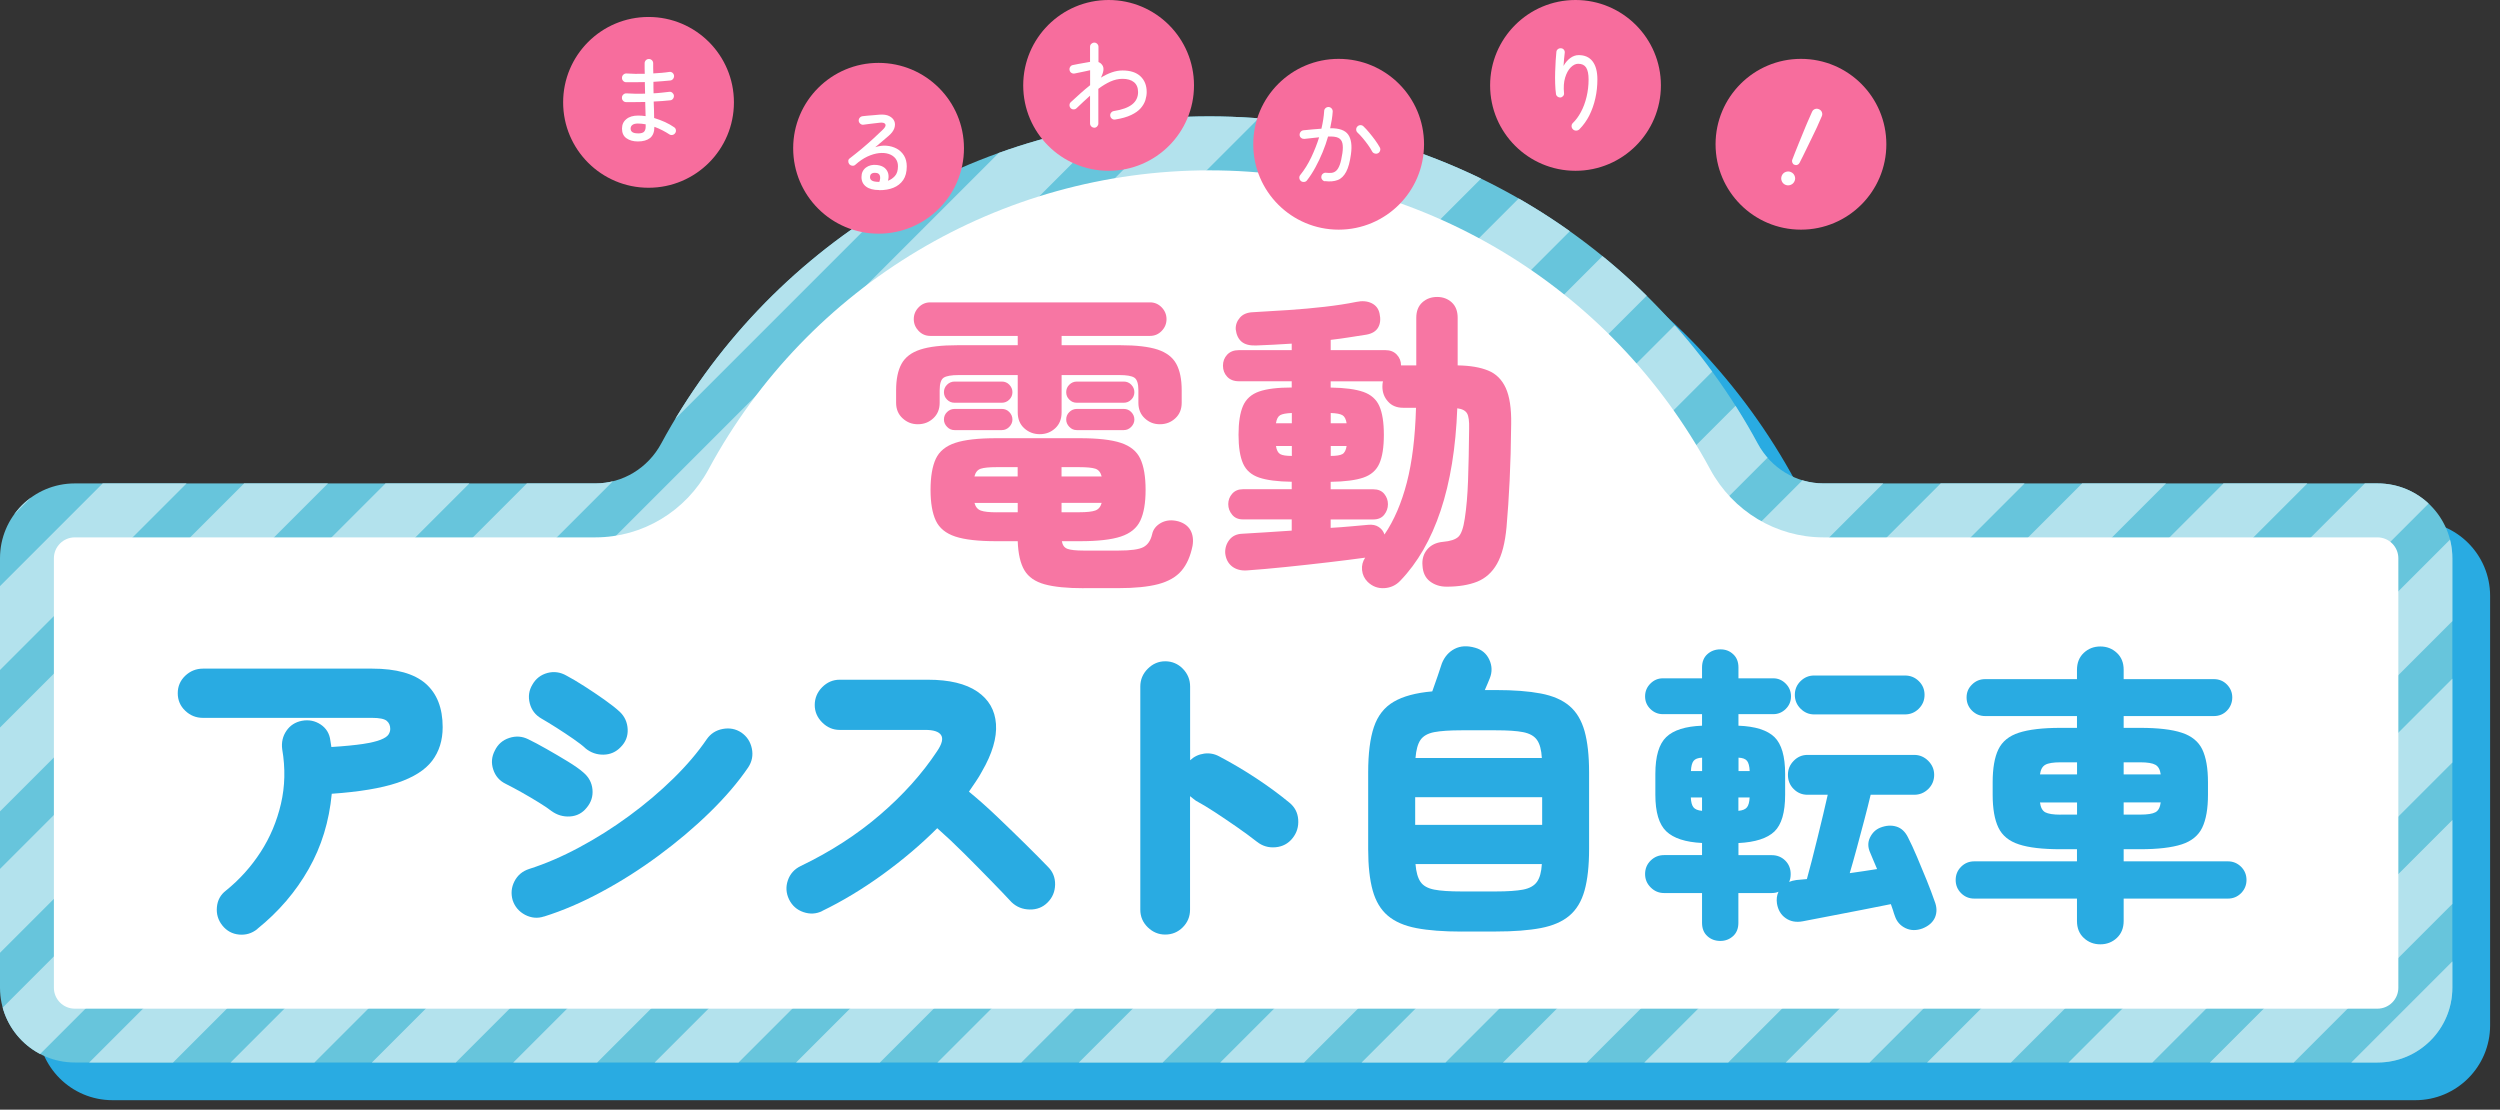
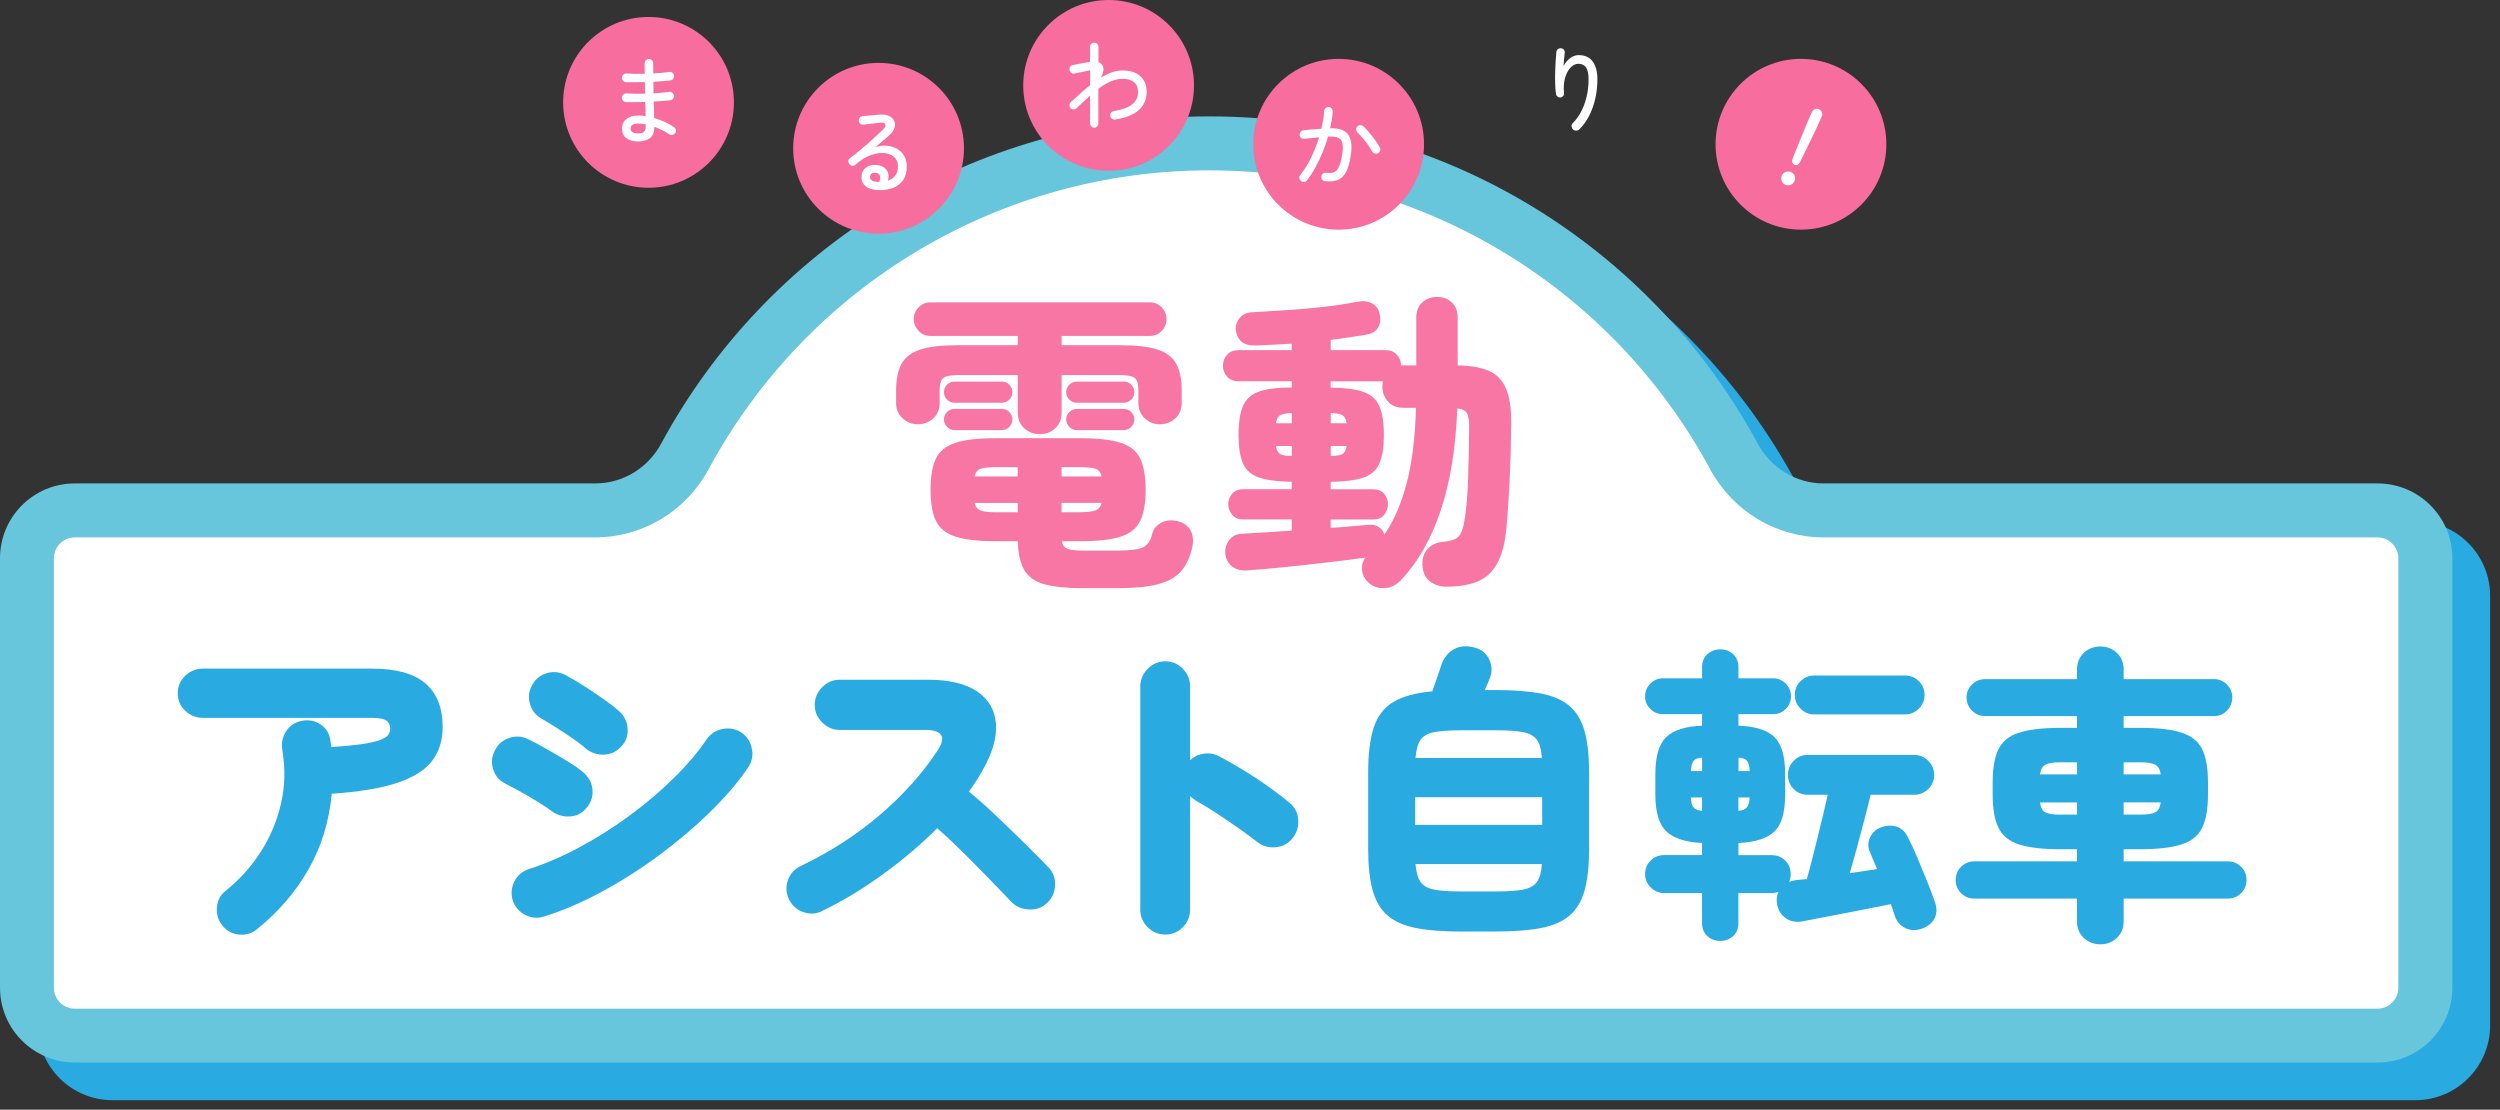
<svg xmlns="http://www.w3.org/2000/svg" id="b" viewBox="0 0 392 174">
  <rect x="0" y="0" width="392" height="174" fill="#333333" stroke="none" />
  <defs>
    <style>.e{fill:#f76d9d;}.e,.f,.g,.h,.i,.j{stroke-width:0px;}.k{isolation:isolate;}.f{fill:#29abe2;}.l{clip-path:url(#d);}.g,.m{fill:none;}.h{fill:#fff;}.m{stroke:#b3e2ed;stroke-miterlimit:10;stroke-width:9.3px;}.i{fill:#f776a3;}.j{fill:#67c5dc;}</style>
    <clipPath id="d">
-       <path class="g" d="M285.93,75.8c-4.33,0-8.26-2.43-10.32-6.24-16.5-30.55-48.81-51.31-85.97-51.31s-69.47,20.76-85.97,51.31c-2.06,3.81-5.99,6.24-10.32,6.24H11.73c-6.48,0-11.73,5.25-11.73,11.73v67.34c0,6.48,5.25,11.73,11.73,11.73h361.07c6.48,0,11.73-5.25,11.73-11.73v-67.34c0-6.48-5.25-11.73-11.73-11.73h-86.87Z" />
-     </clipPath>
+       </clipPath>
  </defs>
  <g id="c">
    <path class="f" d="M291.85,81.71c-4.33,0-8.26-2.43-10.32-6.24-16.5-30.55-48.81-51.31-85.97-51.31s-69.47,20.76-85.97,51.31c-2.06,3.81-5.99,6.24-10.32,6.24H17.65c-6.48,0-11.73,5.25-11.73,11.73v67.34c0,6.48,5.25,11.73,11.73,11.73h361.07c6.48,0,11.73-5.25,11.73-11.73v-67.34c0-6.48-5.25-11.73-11.73-11.73h-86.87Z" />
    <path class="j" d="M285.93,75.8c-4.33,0-8.26-2.43-10.32-6.24-16.5-30.55-48.81-51.31-85.97-51.31s-69.47,20.76-85.97,51.31c-2.06,3.81-5.99,6.24-10.32,6.24H11.73c-6.48,0-11.73,5.25-11.73,11.73v67.34c0,6.48,5.25,11.73,11.73,11.73h361.07c6.48,0,11.73-5.25,11.73-11.73v-67.34c0-6.48-5.25-11.73-11.73-11.73h-86.87Z" />
    <g class="l">
-       <line class="m" x1="-.2" y1="-12.16" x2="-193" y2="180.64" />
      <line class="m" x1="21.97" y1="-12.16" x2="-170.84" y2="180.64" />
      <line class="m" x1="44.13" y1="-12.16" x2="-148.67" y2="180.64" />
      <line class="m" x1="66.3" y1="-12.16" x2="-126.5" y2="180.64" />
      <line class="m" x1="88.47" y1="-12.16" x2="-104.33" y2="180.64" />
      <line class="m" x1="110.64" y1="-12.16" x2="-82.16" y2="180.64" />
      <line class="m" x1="132.81" y1="-12.16" x2="-59.99" y2="180.64" />
      <line class="m" x1="154.98" y1="-12.16" x2="-37.82" y2="180.64" />
      <line class="m" x1="177.15" y1="-12.16" x2="-15.65" y2="180.64" />
      <line class="m" x1="199.32" y1="-12.16" x2="6.52" y2="180.64" />
-       <line class="m" x1="221.49" y1="-12.16" x2="28.69" y2="180.64" />
      <line class="m" x1="243.66" y1="-12.16" x2="50.85" y2="180.64" />
      <line class="m" x1="265.82" y1="-12.16" x2="73.02" y2="180.64" />
      <line class="m" x1="287.99" y1="-12.16" x2="95.19" y2="180.64" />
      <line class="m" x1="310.16" y1="-12.16" x2="117.36" y2="180.64" />
      <line class="m" x1="332.33" y1="-12.16" x2="139.53" y2="180.64" />
      <line class="m" x1="354.5" y1="-12.16" x2="161.7" y2="180.64" />
      <line class="m" x1="376.67" y1="-12.16" x2="183.87" y2="180.64" />
      <line class="m" x1="398.84" y1="-12.16" x2="206.04" y2="180.64" />
      <line class="m" x1="421.01" y1="-12.16" x2="228.21" y2="180.64" />
      <line class="m" x1="443.18" y1="-12.16" x2="250.37" y2="180.64" />
-       <line class="m" x1="465.35" y1="-12.16" x2="272.54" y2="180.64" />
      <line class="m" x1="487.51" y1="-12.16" x2="294.71" y2="180.64" />
      <line class="m" x1="509.68" y1="-12.16" x2="316.88" y2="180.64" />
      <line class="m" x1="531.85" y1="-12.16" x2="339.05" y2="180.64" />
      <line class="m" x1="554.02" y1="-12.16" x2="361.22" y2="180.64" />
    </g>
    <path class="h" d="M11.73,158.16c-1.81,0-3.28-1.47-3.28-3.28v-67.34c0-1.81,1.47-3.28,3.28-3.28h81.62c7.4,0,14.2-4.09,17.75-10.67,15.62-28.92,45.71-46.88,78.53-46.88s62.92,17.96,78.53,46.88c3.56,6.58,10.36,10.67,17.75,10.67h86.87c1.81,0,3.28,1.47,3.28,3.28v67.34c0,1.81-1.47,3.28-3.28,3.28H11.73Z" />
    <g class="k">
      <path class="i" d="M163.04,68.08c-.94,0-1.76-.31-2.44-.93-.68-.62-1.02-1.45-1.02-2.49v-5.85h-9.27c-1.14,0-1.92.14-2.34.41-.42.28-.63.94-.63,1.98v1.95c0,1.01-.33,1.82-1,2.44-.67.62-1.47.93-2.42.93s-1.71-.31-2.39-.93c-.68-.62-1.02-1.43-1.02-2.44v-1.95c0-1.72.28-3.11.85-4.15.57-1.04,1.55-1.79,2.95-2.24,1.4-.46,3.35-.68,5.85-.68h9.42v-1.46h-13.71c-.72,0-1.33-.26-1.83-.78-.5-.52-.76-1.14-.76-1.85s.25-1.33.76-1.85c.5-.52,1.11-.78,1.83-.78h34.45c.72,0,1.32.26,1.83.78.5.52.76,1.14.76,1.85s-.25,1.33-.76,1.85c-.5.52-1.11.78-1.83.78h-13.86v1.46h9.22c2.5,0,4.45.23,5.83.68,1.38.46,2.36,1.2,2.93,2.24.57,1.04.85,2.42.85,4.15v1.95c0,1.01-.33,1.82-1,2.44-.67.62-1.47.93-2.42.93s-1.7-.31-2.37-.93c-.67-.62-1-1.43-1-2.44v-1.95c0-1.04-.21-1.7-.63-1.98-.42-.28-1.2-.41-2.34-.41h-9.07v5.85c0,1.04-.33,1.87-1,2.49-.67.62-1.47.93-2.42.93ZM169.92,92.23c-2.6,0-4.64-.2-6.12-.61-1.48-.41-2.54-1.14-3.17-2.2-.63-1.06-.98-2.58-1.05-4.56h-3.37c-2.8,0-4.94-.24-6.42-.73-1.48-.49-2.5-1.32-3.05-2.49-.55-1.17-.83-2.78-.83-4.83s.28-3.71.83-4.88c.55-1.17,1.57-2,3.05-2.49,1.48-.49,3.62-.73,6.42-.73h13.12c2.8,0,4.94.24,6.42.73,1.48.49,2.5,1.32,3.05,2.49.55,1.17.83,2.8.83,4.88s-.28,3.66-.83,4.83c-.55,1.17-1.57,2-3.05,2.49-1.48.49-3.62.73-6.42.73h-2.83c.1.62.39,1.02.88,1.2.49.18,1.33.27,2.54.27h5.46c1.92,0,3.22-.18,3.9-.54.68-.36,1.14-1.02,1.37-2,.16-.78.63-1.38,1.41-1.81.78-.42,1.67-.5,2.68-.24.91.26,1.55.73,1.93,1.41.37.68.48,1.5.32,2.44-.33,1.63-.9,2.93-1.73,3.9-.83.98-2.04,1.67-3.63,2.1-1.59.42-3.68.63-6.25.63h-5.46ZM149.67,63.15c-.46,0-.85-.16-1.17-.49-.33-.32-.49-.72-.49-1.17s.16-.85.49-1.17c.32-.32.72-.49,1.17-.49h7.42c.46,0,.85.16,1.17.49.32.33.49.72.49,1.17s-.16.85-.49,1.17c-.33.33-.72.49-1.17.49h-7.42ZM149.67,67.44c-.46,0-.85-.17-1.17-.51-.33-.34-.49-.72-.49-1.15,0-.46.16-.85.49-1.17.32-.32.72-.49,1.17-.49h7.42c.46,0,.85.16,1.17.49.32.33.49.72.49,1.17,0,.42-.16.81-.49,1.15-.33.34-.72.51-1.17.51h-7.42ZM152.79,74.71h6.78v-1.46h-3.32c-1.14,0-1.96.08-2.46.24-.5.16-.84.57-1,1.22ZM156.26,80.32h3.32v-1.46h-6.78c.16.62.5,1.02,1,1.2.5.18,1.32.27,2.46.27ZM166.45,74.71h6.29c-.16-.65-.5-1.06-1-1.22-.5-.16-1.34-.24-2.51-.24h-2.78v1.46ZM166.45,80.32h2.78c1.17,0,2.01-.09,2.51-.27.5-.18.84-.58,1-1.2h-6.29v1.46ZM168.84,63.15c-.46,0-.85-.16-1.17-.49-.33-.32-.49-.72-.49-1.17s.16-.85.49-1.17c.32-.32.72-.49,1.17-.49h7.37c.46,0,.85.16,1.17.49.32.33.49.72.49,1.17s-.16.85-.49,1.17c-.33.33-.72.49-1.17.49h-7.37ZM168.84,67.44c-.46,0-.85-.17-1.17-.51-.33-.34-.49-.72-.49-1.15,0-.46.16-.85.49-1.17.32-.32.72-.49,1.17-.49h7.37c.46,0,.85.16,1.17.49.32.33.49.72.49,1.17,0,.42-.16.81-.49,1.15-.33.34-.72.51-1.17.51h-7.37Z" />
      <path class="i" d="M226.81,91.99c-1.01,0-1.87-.28-2.59-.83-.72-.55-1.11-1.37-1.17-2.44-.1-1.01.15-1.86.73-2.56.59-.7,1.41-1.1,2.49-1.2,1.14-.1,1.93-.36,2.39-.78.46-.42.8-1.38,1.02-2.88.26-1.69.43-3.68.51-5.95.08-2.28.14-4.99.17-8.15.03-1.14-.07-1.93-.32-2.37s-.76-.71-1.54-.81c-.23,6.18-1.1,11.53-2.61,16.05-1.51,4.52-3.62,8.18-6.32,10.98-.68.72-1.52,1.11-2.51,1.17-.99.06-1.86-.26-2.61-.98-.52-.52-.81-1.14-.88-1.85-.07-.72.1-1.37.49-1.95-1.66.23-3.59.47-5.78.73-2.2.26-4.41.5-6.64.73-2.23.23-4.27.41-6.12.54-.94.06-1.72-.15-2.34-.63-.62-.49-.98-1.19-1.07-2.1-.03-.78.19-1.47.66-2.07.47-.6,1.15-.92,2.02-.95,1.07-.06,2.28-.14,3.63-.22,1.35-.08,2.72-.17,4.12-.27v-1.76h-7.66c-.72,0-1.28-.24-1.68-.73-.41-.49-.61-1.04-.61-1.66s.2-1.16.61-1.63c.41-.47.97-.71,1.68-.71h7.66v-1.17c-2.21-.03-3.92-.25-5.12-.66-1.2-.41-2.04-1.14-2.51-2.2-.47-1.06-.71-2.56-.71-4.51s.24-3.46.71-4.54c.47-1.07,1.31-1.82,2.51-2.24,1.2-.42,2.91-.63,5.12-.63v-.98h-8.29c-.78,0-1.39-.24-1.83-.71-.44-.47-.66-1.05-.66-1.73s.22-1.26.66-1.73c.44-.47,1.05-.71,1.83-.71h8.29v-1.02c-.98.07-1.94.12-2.9.17-.96.05-1.86.09-2.71.12-1.01.03-1.76-.17-2.27-.61-.5-.44-.8-1.08-.9-1.93-.03-.68.19-1.29.66-1.83.47-.54,1.16-.82,2.07-.85,1.79-.1,3.65-.21,5.59-.34,1.93-.13,3.81-.3,5.64-.51,1.82-.21,3.46-.46,4.93-.76.94-.2,1.75-.13,2.42.2.67.33,1.08.86,1.24,1.61.2.88.12,1.61-.22,2.2s-.95.96-1.83,1.12c-.81.13-1.69.27-2.63.41-.94.15-1.94.29-2.98.41v1.61h8.59c.75,0,1.34.24,1.78.71.44.47.66,1.03.66,1.68h2.39v-7.46c0-1.04.32-1.85.95-2.42.63-.57,1.41-.85,2.32-.85s1.67.29,2.29.85c.62.57.93,1.37.93,2.42v7.46c1.95.03,3.54.3,4.78.81,1.24.5,2.15,1.41,2.76,2.73.6,1.32.89,3.2.85,5.64-.03,3.25-.11,6.2-.24,8.86-.13,2.65-.29,5.1-.49,7.34-.23,2.47-.72,4.38-1.49,5.73-.76,1.35-1.81,2.28-3.12,2.81-1.32.52-2.92.78-4.81.78ZM200.07,66.37h2.49v-1.61c-.88.03-1.49.15-1.83.34-.34.2-.56.62-.66,1.27ZM202.56,71.49v-1.56h-2.49c.1.65.32,1.07.66,1.27.34.2.95.29,1.83.29ZM217.1,83.79c1.5-2.21,2.66-4.92,3.49-8.12.83-3.2,1.31-7.11,1.44-11.73h-2c-1.01,0-1.81-.32-2.39-.98-.59-.65-.88-1.43-.88-2.34,0-.16,0-.31.02-.44.02-.13.04-.26.07-.39h-8.2v.98c2.21.03,3.92.26,5.12.68,1.2.42,2.04,1.16,2.51,2.22.47,1.06.71,2.56.71,4.51s-.24,3.46-.71,4.51c-.47,1.06-1.31,1.79-2.51,2.2-1.2.41-2.91.63-5.12.66v1.17h6.68c.75,0,1.32.24,1.71.71.39.47.59,1.02.59,1.63s-.2,1.17-.59,1.66c-.39.49-.96.73-1.71.73h-6.68v1.32c1.14-.06,2.21-.15,3.22-.24,1.01-.1,1.9-.18,2.68-.24.65-.06,1.2.05,1.63.34.44.29.74.68.9,1.17ZM208.66,66.37h2.49c-.1-.65-.32-1.07-.66-1.27s-.95-.31-1.83-.34v1.61ZM208.66,71.49c.88,0,1.49-.1,1.83-.29s.56-.62.66-1.27h-2.49v1.56Z" />
    </g>
    <g class="k">
      <path class="f" d="M40.34,145.68c-.85.68-1.8.96-2.86.86-1.06-.1-1.94-.58-2.61-1.42-.68-.85-.96-1.81-.86-2.89.1-1.08.57-1.94,1.42-2.59,2.13-1.72,3.94-3.73,5.43-6.03,1.49-2.3,2.55-4.82,3.19-7.56.64-2.74.71-5.59.2-8.57-.14-1.08.08-2.04.66-2.89.57-.84,1.39-1.37,2.43-1.57,1.08-.2,2.06,0,2.94.58.88.59,1.39,1.43,1.52,2.51.03.17.06.34.08.51.02.17.04.34.08.51,2.1-.13,3.75-.3,4.97-.48,1.22-.19,2.14-.41,2.76-.66.63-.25,1.03-.52,1.22-.81.19-.29.28-.58.28-.89,0-.54-.19-.96-.56-1.27-.37-.3-1.13-.46-2.28-.46h-26.52c-1.08,0-2.01-.37-2.79-1.12-.78-.74-1.17-1.66-1.17-2.74s.39-1.99,1.17-2.74c.78-.74,1.71-1.12,2.79-1.12h26.52c3.79,0,6.57.78,8.37,2.33,1.79,1.56,2.69,3.84,2.69,6.85,0,2.06-.55,3.82-1.65,5.27-1.1,1.45-2.92,2.6-5.45,3.45-2.54.85-5.97,1.42-10.29,1.72-.41,4.33-1.61,8.27-3.63,11.81-2.01,3.55-4.69,6.68-8.04,9.38Z" />
      <path class="f" d="M86.47,127.17c-.47-.37-1.13-.82-1.98-1.34-.85-.52-1.73-1.05-2.66-1.57-.93-.52-1.77-.97-2.51-1.34-.98-.47-1.64-1.22-1.98-2.26-.34-1.03-.25-2.02.25-2.97.47-.98,1.22-1.64,2.26-1.98,1.03-.34,2.02-.27,2.97.2.78.37,1.73.88,2.86,1.52,1.13.64,2.24,1.29,3.32,1.95,1.08.66,1.91,1.24,2.48,1.75.84.71,1.32,1.6,1.42,2.66.1,1.06-.2,2.02-.91,2.86-.68.85-1.55,1.3-2.61,1.37-1.06.07-2.04-.22-2.92-.86ZM85.31,143.7c-1.01.34-2,.25-2.97-.25-.96-.51-1.61-1.27-1.95-2.28-.3-1.05-.21-2.04.28-2.99.49-.95,1.26-1.59,2.31-1.93,2.54-.81,5.15-1.93,7.83-3.37,2.69-1.44,5.3-3.08,7.83-4.94,2.54-1.86,4.85-3.82,6.95-5.88,2.1-2.06,3.84-4.11,5.22-6.14.61-.88,1.45-1.42,2.51-1.62,1.06-.2,2.04-.02,2.92.56.88.61,1.43,1.45,1.65,2.51.22,1.06.03,2.05-.58,2.97-1.59,2.33-3.6,4.68-6.03,7.05-2.43,2.37-5.1,4.62-8.01,6.77-2.91,2.15-5.9,4.05-8.98,5.7-3.08,1.66-6.07,2.94-8.98,3.85ZM91.8,117.33c-.44-.41-1.07-.9-1.9-1.47-.83-.57-1.69-1.15-2.59-1.72-.9-.57-1.7-1.06-2.41-1.47-.95-.54-1.56-1.34-1.83-2.38-.27-1.05-.14-2.03.41-2.94.54-.95,1.33-1.55,2.36-1.83,1.03-.27,2.02-.13,2.97.41.78.41,1.71.96,2.79,1.65,1.08.69,2.14,1.4,3.17,2.13,1.03.73,1.83,1.36,2.41,1.9.78.74,1.19,1.66,1.24,2.74.05,1.08-.31,2.01-1.09,2.79-.74.78-1.64,1.17-2.69,1.19-1.05.02-2-.31-2.84-.99Z" />
      <path class="f" d="M128.95,142.84c-.95.47-1.94.53-2.97.18-1.03-.35-1.78-1.02-2.26-2-.47-.98-.53-1.98-.18-2.99.35-1.01,1.02-1.76,2-2.23,4.7-2.26,8.86-4.95,12.47-8.06,3.62-3.11,6.59-6.42,8.92-9.94.78-1.15.99-1.99.63-2.54-.35-.54-1.18-.81-2.46-.81h-13.44c-1.05,0-1.96-.39-2.74-1.17-.78-.78-1.17-1.69-1.17-2.74s.39-2.01,1.17-2.79c.78-.78,1.69-1.17,2.74-1.17h13.84c3.35,0,5.92.62,7.73,1.85,1.81,1.23,2.79,2.93,2.94,5.1.15,2.16-.58,4.65-2.21,7.45-.27.51-.58,1.02-.94,1.55-.35.52-.72,1.06-1.09,1.6,1.52,1.25,3.04,2.6,4.56,4.06,1.52,1.45,2.97,2.86,4.34,4.21,1.37,1.35,2.54,2.54,3.52,3.55.74.74,1.11,1.67,1.09,2.76-.02,1.1-.41,2.04-1.19,2.81-.74.74-1.67,1.11-2.79,1.09-1.12-.02-2.06-.4-2.84-1.14-.91-.98-2.02-2.14-3.32-3.47-1.3-1.34-2.67-2.72-4.11-4.16-1.44-1.44-2.85-2.76-4.23-3.98-2.57,2.57-5.43,4.99-8.59,7.28-3.16,2.28-6.31,4.18-9.46,5.7Z" />
      <path class="f" d="M182.71,146.54c-1.05,0-1.96-.38-2.74-1.14-.78-.76-1.17-1.68-1.17-2.76v-34.99c0-1.08.39-2.01,1.17-2.79.78-.78,1.69-1.17,2.74-1.17s2,.39,2.76,1.17c.76.78,1.14,1.71,1.14,2.79v11.56c.61-.57,1.33-.92,2.18-1.04.84-.12,1.64.03,2.38.43,1.99,1.05,3.94,2.2,5.83,3.45,1.89,1.25,3.62,2.52,5.17,3.8.84.68,1.31,1.56,1.39,2.66.08,1.1-.21,2.07-.89,2.92-.68.85-1.56,1.32-2.66,1.42-1.1.1-2.07-.19-2.92-.86-.95-.74-2-1.52-3.17-2.33-1.17-.81-2.31-1.58-3.42-2.31-1.12-.73-2.11-1.33-2.99-1.8-.14-.1-.28-.21-.43-.33-.15-.12-.31-.24-.48-.38v17.8c0,1.08-.38,2-1.14,2.76s-1.68,1.14-2.76,1.14Z" />
      <path class="f" d="M229.17,146.07c-2.83,0-5.19-.18-7.07-.54-1.89-.36-3.38-1.01-4.49-1.95-1.11-.94-1.9-2.26-2.37-3.95-.47-1.69-.71-3.85-.71-6.49v-12c0-2.99.3-5.37.9-7.15.6-1.77,1.63-3.09,3.1-3.95,1.46-.86,3.48-1.41,6.05-1.63.26-.72.54-1.52.85-2.42.31-.89.53-1.55.66-1.98.42-1.04,1.09-1.8,2-2.27.91-.47,1.98-.53,3.22-.17,1.04.29,1.78.92,2.22,1.88.44.96.46,1.93.07,2.9-.1.23-.21.5-.34.83-.13.33-.28.67-.44,1.02h1.71c2.83,0,5.19.18,7.07.54,1.89.36,3.38,1.01,4.49,1.95,1.11.94,1.89,2.26,2.37,3.95.47,1.69.71,3.85.71,6.49v12c0,2.63-.24,4.8-.71,6.49-.47,1.69-1.26,3.01-2.37,3.95-1.11.94-2.6,1.59-4.49,1.95-1.89.36-4.24.54-7.07.54h-5.37ZM221.9,129.34h19.91v-4.34h-19.91v4.34ZM221.95,118.85h19.81c-.07-1.27-.32-2.21-.76-2.83-.44-.62-1.16-1.02-2.17-1.22-1.01-.2-2.44-.29-4.29-.29h-5.37c-1.85,0-3.29.1-4.29.29-1.01.2-1.72.6-2.15,1.22-.42.62-.68,1.56-.78,2.83ZM229.17,139.78h5.37c1.85,0,3.28-.1,4.29-.29,1.01-.2,1.73-.6,2.17-1.22.44-.62.69-1.54.76-2.78h-19.81c.1,1.24.36,2.16.78,2.78.42.62,1.14,1.02,2.15,1.22,1.01.2,2.44.29,4.29.29Z" />
      <path class="f" d="M269.76,147.54c-.81,0-1.5-.25-2.05-.76-.55-.5-.83-1.2-.83-2.07v-4.68h-5.95c-.81,0-1.51-.29-2.1-.88-.59-.59-.88-1.28-.88-2.1s.29-1.55.88-2.12c.59-.57,1.28-.85,2.1-.85h5.95v-1.9c-2.6-.13-4.47-.74-5.61-1.83-1.14-1.09-1.71-3-1.71-5.73v-3.27c0-2.76.57-4.69,1.71-5.78,1.14-1.09,3.01-1.68,5.61-1.78v-1.81h-6.15c-.75,0-1.4-.27-1.95-.81-.55-.54-.83-1.2-.83-1.98s.28-1.45.83-2c.55-.55,1.2-.83,1.95-.83h6.15v-1.71c0-.88.28-1.57.83-2.07.55-.5,1.24-.76,2.05-.76s1.45.25,2,.76c.55.5.83,1.2.83,2.07v1.71h5.46c.75,0,1.4.28,1.95.83.55.55.83,1.22.83,2s-.28,1.44-.83,1.98c-.55.54-1.2.81-1.95.81h-5.46v1.81c2.63.1,4.51.69,5.64,1.78,1.12,1.09,1.68,3.02,1.68,5.78v3.27c0,2.77-.56,4.68-1.68,5.76-1.12,1.07-3,1.68-5.64,1.81v1.9h5.22c.85,0,1.55.29,2.12.85.57.57.85,1.28.85,2.12,0,.49-.08.89-.24,1.22.32-.13.7-.23,1.12-.29.55-.06,1.11-.11,1.66-.15.23-.81.49-1.79.78-2.93.29-1.14.59-2.33.9-3.59.31-1.25.6-2.46.88-3.63.28-1.17.51-2.2.71-3.07h-3.17c-.85,0-1.57-.3-2.17-.9-.6-.6-.9-1.34-.9-2.22s.3-1.58.9-2.2c.6-.62,1.32-.93,2.17-.93h16.73c.85,0,1.58.31,2.2.93.62.62.93,1.35.93,2.2s-.31,1.62-.93,2.22c-.62.6-1.35.9-2.2.9h-6.83c-.26,1.11-.59,2.41-.98,3.9-.39,1.5-.79,2.99-1.2,4.49-.41,1.5-.77,2.8-1.1,3.9.75-.1,1.49-.2,2.22-.32.73-.11,1.42-.22,2.07-.32-.2-.46-.38-.89-.56-1.32-.18-.42-.35-.83-.51-1.22-.39-.85-.41-1.64-.05-2.39.36-.75.89-1.27,1.61-1.56.91-.36,1.76-.41,2.54-.17.78.24,1.38.81,1.81,1.68.42.81.89,1.83,1.41,3.05.52,1.22,1.03,2.46,1.54,3.71.5,1.25.92,2.35,1.24,3.29.36.91.37,1.75.05,2.51-.33.76-.98,1.34-1.95,1.73-.98.36-1.87.34-2.68-.05-.81-.39-1.37-1.02-1.66-1.9-.1-.26-.2-.55-.29-.88-.1-.32-.21-.65-.34-.98-1.3.26-2.81.56-4.54.9-1.72.34-3.42.67-5.07.98-1.66.31-3.06.58-4.2.81-1.04.2-1.94.03-2.68-.49-.75-.52-1.2-1.28-1.37-2.29-.1-.68-.02-1.3.24-1.85-.29.13-.65.2-1.07.2h-5.22v4.68c0,.88-.28,1.57-.83,2.07-.55.5-1.22.76-2,.76ZM265.13,120.9h1.76v-2.1c-.65.03-1.1.2-1.34.51-.24.31-.38.84-.41,1.59ZM266.88,127.14v-2.1h-1.76c.03.72.17,1.23.41,1.54.24.31.69.5,1.34.56ZM272.59,120.9h1.76c-.03-.75-.17-1.28-.41-1.59-.24-.31-.69-.48-1.34-.51v2.1ZM272.59,127.14c.65-.06,1.1-.25,1.34-.56.24-.31.38-.82.41-1.54h-1.76v2.1ZM284.45,112.02c-.81,0-1.52-.3-2.12-.9-.6-.6-.9-1.32-.9-2.17s.3-1.56.9-2.15c.6-.59,1.31-.88,2.12-.88h14.25c.85,0,1.57.29,2.17.88.6.59.9,1.3.9,2.15s-.3,1.57-.9,2.17c-.6.6-1.33.9-2.17.9h-14.25Z" />
      <path class="f" d="M329.33,148.07c-1.01,0-1.87-.33-2.59-1-.72-.67-1.07-1.55-1.07-2.66v-3.51h-16.1c-.81,0-1.5-.28-2.07-.85-.57-.57-.85-1.26-.85-2.07s.28-1.5.85-2.07c.57-.57,1.26-.85,2.07-.85h16.1v-1.9h-2.59c-2.8,0-4.97-.25-6.51-.76-1.55-.5-2.62-1.38-3.22-2.63-.6-1.25-.9-2.97-.9-5.15v-1.95c0-2.21.3-3.94.9-5.17.6-1.24,1.67-2.11,3.22-2.61,1.54-.5,3.72-.76,6.51-.76h2.59v-1.85h-14.39c-.81,0-1.5-.28-2.07-.85-.57-.57-.85-1.26-.85-2.07s.28-1.46.85-2.02c.57-.57,1.26-.85,2.07-.85h14.39v-1.46c0-1.11.36-1.99,1.07-2.66.72-.67,1.58-1,2.59-1s1.87.33,2.59,1c.72.67,1.07,1.55,1.07,2.66v1.46h14.15c.81,0,1.5.29,2.05.85.55.57.83,1.24.83,2.02s-.28,1.5-.83,2.07c-.55.57-1.24.85-2.05.85h-14.15v1.85h2.59c2.8,0,4.97.25,6.51.76,1.54.5,2.62,1.37,3.22,2.61.6,1.24.9,2.96.9,5.17v1.95c0,2.18-.3,3.9-.9,5.15-.6,1.25-1.68,2.13-3.22,2.63-1.55.5-3.72.76-6.51.76h-2.59v1.9h16.34c.81,0,1.5.29,2.07.85.57.57.85,1.26.85,2.07s-.29,1.5-.85,2.07c-.57.57-1.26.85-2.07.85h-16.34v3.51c0,1.11-.36,1.99-1.07,2.66-.72.67-1.58,1-2.59,1ZM319.87,121.43h5.81v-1.9h-2.59c-1.14,0-1.94.13-2.39.39-.46.26-.73.76-.83,1.51ZM323.09,127.73h2.59v-1.9h-5.81c.1.78.37,1.29.83,1.54.46.24,1.25.37,2.39.37ZM332.99,121.43h5.81c-.1-.75-.37-1.25-.83-1.51-.46-.26-1.25-.39-2.39-.39h-2.59v1.9ZM332.99,127.73h2.59c1.14,0,1.93-.12,2.39-.37.46-.24.73-.76.83-1.54h-5.81v1.9Z" />
    </g>
-     <circle class="e" cx="247.04" cy="13.39" r="13.39" />
    <circle class="e" cx="101.69" cy="16.05" r="13.39" />
    <g class="k">
      <path class="h" d="M100.01,22.18c-.72,0-1.31-.17-1.78-.5s-.7-.84-.7-1.51c0-.62.22-1.12.68-1.49.45-.38,1.07-.56,1.86-.56.37,0,.75.03,1.16.09-.01-.33-.02-.68-.03-1.06-.01-.38-.02-.76-.03-1.16-.54.01-1.07.02-1.58.02-.52,0-.99,0-1.43,0-.19,0-.35-.08-.47-.22-.13-.14-.18-.3-.17-.49,0-.19.08-.35.22-.48.14-.13.3-.19.49-.18.88.06,1.85.08,2.92.05-.01-.31-.02-.61-.02-.92,0-.3-.01-.6-.02-.9-.52.01-1.03.02-1.53.02-.5,0-.97,0-1.41,0-.19,0-.35-.08-.47-.22-.13-.14-.18-.3-.17-.49,0-.19.08-.35.22-.48.14-.13.3-.19.49-.18.85.06,1.8.08,2.86.05-.01-.29-.02-.57-.02-.86v-.79c0-.18.06-.34.19-.47.13-.14.29-.2.48-.2s.35.07.48.2c.13.13.19.29.19.47v.76c0,.26,0,.54.02.83.45-.02.89-.05,1.31-.09.42-.04.81-.08,1.18-.14.19-.03.36.01.5.12.14.11.23.26.26.45.02.19-.03.36-.14.51-.11.15-.26.24-.45.26-.38.04-.8.08-1.24.11-.45.04-.92.07-1.4.1,0,.29,0,.59,0,.89,0,.31.01.61.02.91.44-.02.87-.05,1.28-.1.41-.05.8-.09,1.15-.13.19-.03.36.01.5.13.14.12.23.26.26.44.02.19-.03.36-.14.51-.11.15-.26.24-.45.25-.37.04-.78.08-1.22.11-.44.04-.9.06-1.36.08.02.47.03.92.05,1.36,0,.43.02.84.02,1.22.6.18,1.17.4,1.71.64.54.25,1.01.52,1.41.8.16.1.26.24.29.43.03.19,0,.35-.11.5-.11.16-.26.26-.44.29-.19.03-.35,0-.5-.11-.3-.2-.65-.4-1.05-.61-.4-.21-.82-.39-1.27-.56,0,.81-.23,1.4-.68,1.76-.46.36-1.09.54-1.91.54ZM100.01,20.92c.51,0,.84-.09,1-.29.15-.19.23-.44.23-.75v-.39c-.21-.04-.42-.07-.62-.09-.21-.02-.41-.03-.61-.03-.37,0-.65.07-.84.21-.19.14-.29.34-.29.58,0,.5.38.75,1.12.75Z" />
    </g>
    <circle class="e" cx="137.76" cy="23.25" r="13.39" />
    <g class="k">
      <path class="h" d="M137.85,29.8c-.89,0-1.57-.18-2.05-.54-.48-.36-.72-.86-.72-1.5s.23-1.12.69-1.48c.46-.35,1.04-.49,1.74-.41.52.06.92.22,1.21.46.29.25.47.55.56.91.08.36.06.72-.05,1.1.41-.14.77-.39,1.09-.74.32-.35.48-.87.48-1.54,0-.47-.13-.87-.38-1.2-.26-.33-.61-.57-1.06-.72-.45-.15-.96-.19-1.53-.13-.57.06-1.18.24-1.81.53-.64.3-1.28.73-1.91,1.3-.13.12-.29.17-.48.14-.19-.02-.34-.1-.46-.23-.11-.14-.16-.3-.16-.49,0-.19.08-.33.23-.43.64-.49,1.27-1,1.9-1.52.62-.53,1.22-1.04,1.78-1.56.56-.51,1.06-.99,1.52-1.43.37-.36.49-.64.38-.85-.12-.2-.41-.28-.86-.23-.22.02-.48.05-.78.09-.3.04-.61.08-.92.11-.32.04-.6.07-.85.11-.18.03-.34-.01-.49-.13-.15-.11-.24-.26-.27-.44-.02-.19.02-.36.14-.5.11-.14.26-.23.45-.26.18-.03.43-.06.75-.08.32-.02.65-.05,1-.08s.64-.05.89-.08c.64-.05,1.16.02,1.55.22.39.2.66.46.8.8.14.34.13.71,0,1.11-.14.4-.43.79-.87,1.17-.26.22-.58.5-.97.83-.39.34-.77.66-1.15.97.6-.2,1.19-.28,1.78-.23.58.05,1.11.2,1.59.46.47.26.85.62,1.14,1.09.28.46.43,1.03.43,1.69,0,.88-.19,1.6-.56,2.14-.38.55-.89.95-1.53,1.21s-1.38.38-2.21.38ZM137.88,28.52c.15-.42.17-.75.07-1.01-.1-.25-.3-.38-.59-.4-.28-.03-.51,0-.68.11-.18.1-.26.3-.26.58,0,.23.11.41.33.53.22.13.6.19,1.14.19Z" />
    </g>
    <circle class="e" cx="173.83" cy="13.39" r="13.39" />
    <g class="k">
      <path class="h" d="M171.58,20.02c-.18,0-.34-.07-.46-.19-.13-.13-.2-.29-.2-.47v-4.36c-.35.31-.7.63-1.06.97-.36.34-.71.67-1.07,1.01-.13.12-.28.18-.46.17-.18,0-.34-.07-.46-.2-.12-.14-.18-.3-.17-.48,0-.18.07-.33.2-.45.49-.45.99-.9,1.49-1.36.5-.45,1.02-.89,1.54-1.3v-2.35c-.2.04-.46.1-.77.17-.31.07-.61.13-.91.19-.3.06-.54.11-.73.15-.19.04-.36.01-.52-.09-.16-.1-.25-.24-.29-.43-.04-.18-.01-.35.09-.51.1-.16.24-.26.42-.29.23-.05.51-.11.85-.17.33-.06.67-.12,1.01-.18.34-.06.62-.11.84-.15v-2.36c0-.19.06-.35.2-.47.13-.12.28-.19.46-.19s.33.06.46.19c.13.13.2.28.2.47v2.39c.24.09.44.25.6.48.16.22.21.5.17.84-.05.34-.18.72-.38,1.12.56-.35,1.12-.62,1.69-.82.57-.2,1.13-.3,1.69-.3,1.22,0,2.16.3,2.81.91.65.61.98,1.43.98,2.47,0,.4-.07.82-.2,1.26-.14.44-.38.86-.73,1.27-.36.41-.85.76-1.5,1.07-.65.31-1.48.55-2.5.71-.19.03-.36,0-.51-.12-.15-.11-.24-.25-.27-.43-.03-.19,0-.36.12-.51.11-.15.26-.24.45-.27,1.29-.2,2.24-.55,2.86-1.04.62-.49.93-1.14.93-1.93,0-.69-.22-1.21-.65-1.56-.43-.35-1.03-.52-1.8-.52-.64,0-1.27.15-1.9.43-.63.29-1.26.67-1.88,1.14v5.44c0,.18-.07.33-.2.47-.13.13-.28.19-.46.19Z" />
    </g>
    <circle class="e" cx="209.9" cy="22.62" r="13.39" />
    <g class="k">
      <path class="h" d="M207.78,28.43c-.19-.02-.34-.1-.46-.26-.12-.15-.16-.32-.13-.49.02-.19.1-.34.26-.46.15-.11.31-.16.49-.13.32.04.61.04.87.01.26-.03.5-.14.71-.33.21-.19.4-.5.56-.94.16-.43.29-1.04.41-1.82.09-.64.09-1.16,0-1.55-.09-.39-.3-.68-.65-.85-.35-.17-.89-.23-1.6-.2-.23.81-.51,1.63-.85,2.45-.34.82-.71,1.61-1.12,2.36-.41.76-.85,1.44-1.33,2.06-.11.15-.26.23-.45.25-.19.02-.36-.03-.49-.13-.15-.12-.24-.27-.26-.46-.03-.18.02-.35.14-.5.65-.8,1.22-1.72,1.72-2.76.49-1.04.91-2.09,1.24-3.15-.37.04-.75.08-1.13.12-.39.04-.78.09-1.18.13-.19.01-.36-.04-.5-.15-.15-.11-.23-.26-.25-.45-.01-.19.04-.36.16-.5.11-.14.26-.23.44-.25.48-.05.96-.09,1.43-.14.47-.04.94-.08,1.39-.11.24-1.02.38-1.94.43-2.76,0-.19.08-.35.22-.47.14-.12.3-.18.49-.17.18.01.33.09.46.23.12.14.18.31.17.49-.05.79-.19,1.66-.4,2.61,1.41-.02,2.35.31,2.83,1,.48.69.62,1.71.43,3.08-.16,1.19-.41,2.11-.75,2.75-.34.64-.78,1.08-1.33,1.29-.55.21-1.21.27-1.99.17ZM216.08,24.02c-.16.09-.33.11-.52.05-.19-.05-.32-.16-.41-.32-.18-.34-.4-.69-.66-1.05-.26-.36-.53-.71-.81-1.04-.28-.33-.55-.62-.81-.86-.14-.13-.22-.29-.22-.47-.01-.18.05-.35.18-.49.13-.14.29-.21.48-.22.19,0,.35.06.48.19.29.28.6.61.92,1,.32.39.63.78.92,1.18.29.4.53.78.72,1.12.09.16.11.33.05.51-.06.18-.16.32-.32.4Z" />
    </g>
    <circle class="e" cx="282.39" cy="22.62" r="13.39" />
    <g class="k">
      <path class="h" d="M279.95,28.98c-.27-.12-.47-.32-.58-.61-.11-.28-.1-.56.02-.84.12-.27.32-.46.6-.57.28-.1.56-.1.83.02s.47.32.58.6c.11.28.11.56-.02.83-.12.27-.32.47-.61.58-.28.11-.56.1-.84-.02ZM281.35,25.83c-.15-.06-.25-.17-.31-.33-.06-.15-.07-.31-.01-.46.12-.32.27-.7.45-1.16.18-.45.37-.92.57-1.42.2-.5.4-.97.58-1.42.18-.45.34-.85.48-1.17.13-.33.22-.54.27-.64l.75-1.7c.09-.21.24-.35.45-.43.2-.08.42-.07.64.03s.37.25.45.46c.08.21.08.42-.01.63l-.75,1.7c-.04.1-.14.31-.3.63-.15.32-.34.7-.55,1.14-.21.44-.44.9-.67,1.38-.24.48-.46.94-.67,1.37-.22.44-.4.8-.56,1.11-.07.14-.19.24-.34.3-.15.06-.31.05-.46-.02Z" />
    </g>
    <g class="k">
      <path class="h" d="M246.64,20.28c-.14-.13-.21-.3-.22-.49,0-.2.06-.36.19-.49.48-.46.91-1.04,1.28-1.74.38-.7.67-1.49.88-2.36.21-.87.32-1.79.32-2.75,0-.83-.13-1.44-.38-1.85-.26-.4-.67-.6-1.25-.6-.4,0-.79.19-1.17.57-.38.38-.67.92-.88,1.61-.21.69-.26,1.5-.17,2.43.02.17-.03.32-.14.45-.12.13-.26.21-.43.23-.16.01-.31-.04-.45-.14-.14-.11-.22-.24-.24-.4-.07-.48-.11-1.02-.13-1.64-.02-.61-.02-1.23,0-1.85.02-.62.04-1.21.08-1.76.03-.55.07-1.01.11-1.37.02-.18.1-.32.25-.43.14-.11.31-.15.49-.13.18.01.33.09.44.23.11.15.16.31.13.49-.03.25-.07.56-.1.93-.04.37-.07.75-.09,1.12.29-.52.64-.93,1.06-1.24.41-.3.85-.46,1.31-.46.95,0,1.68.32,2.18.97.5.65.76,1.59.76,2.84,0,1.01-.1,1.99-.32,2.96-.21.96-.53,1.85-.94,2.68-.42.83-.94,1.55-1.56,2.18-.13.13-.29.2-.49.21-.2,0-.36-.05-.5-.18Z" />
    </g>
  </g>
</svg>